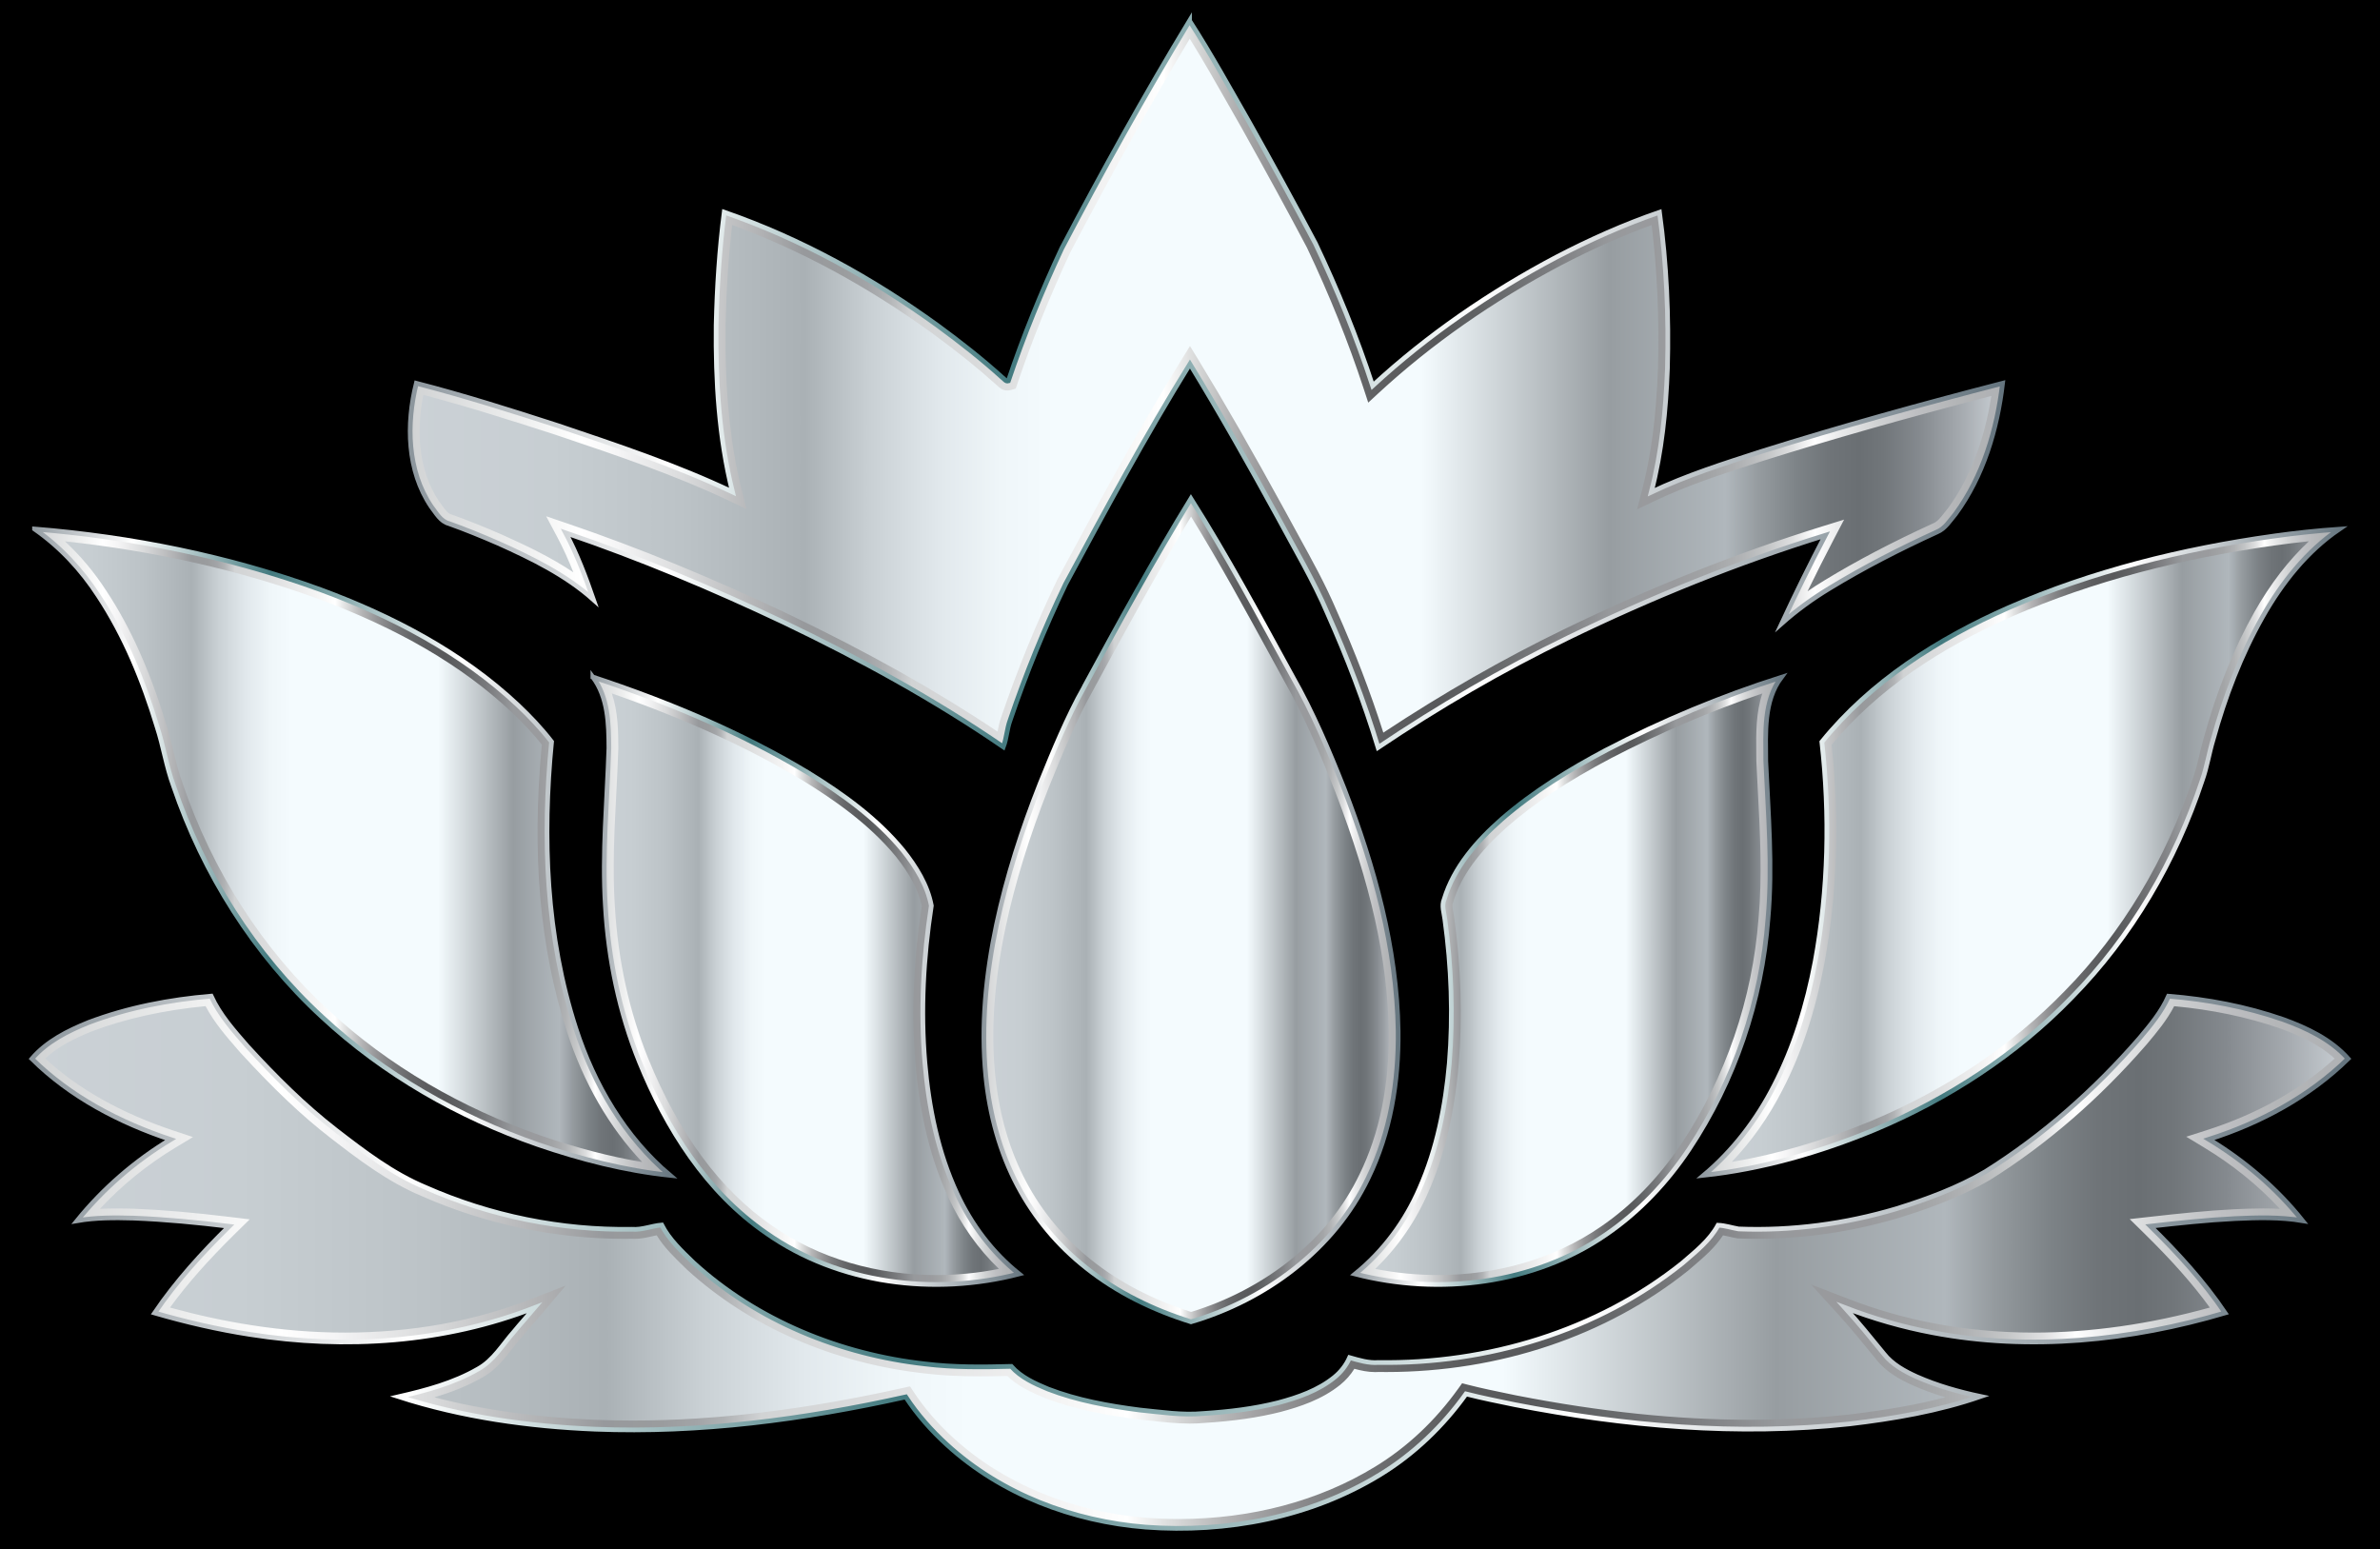
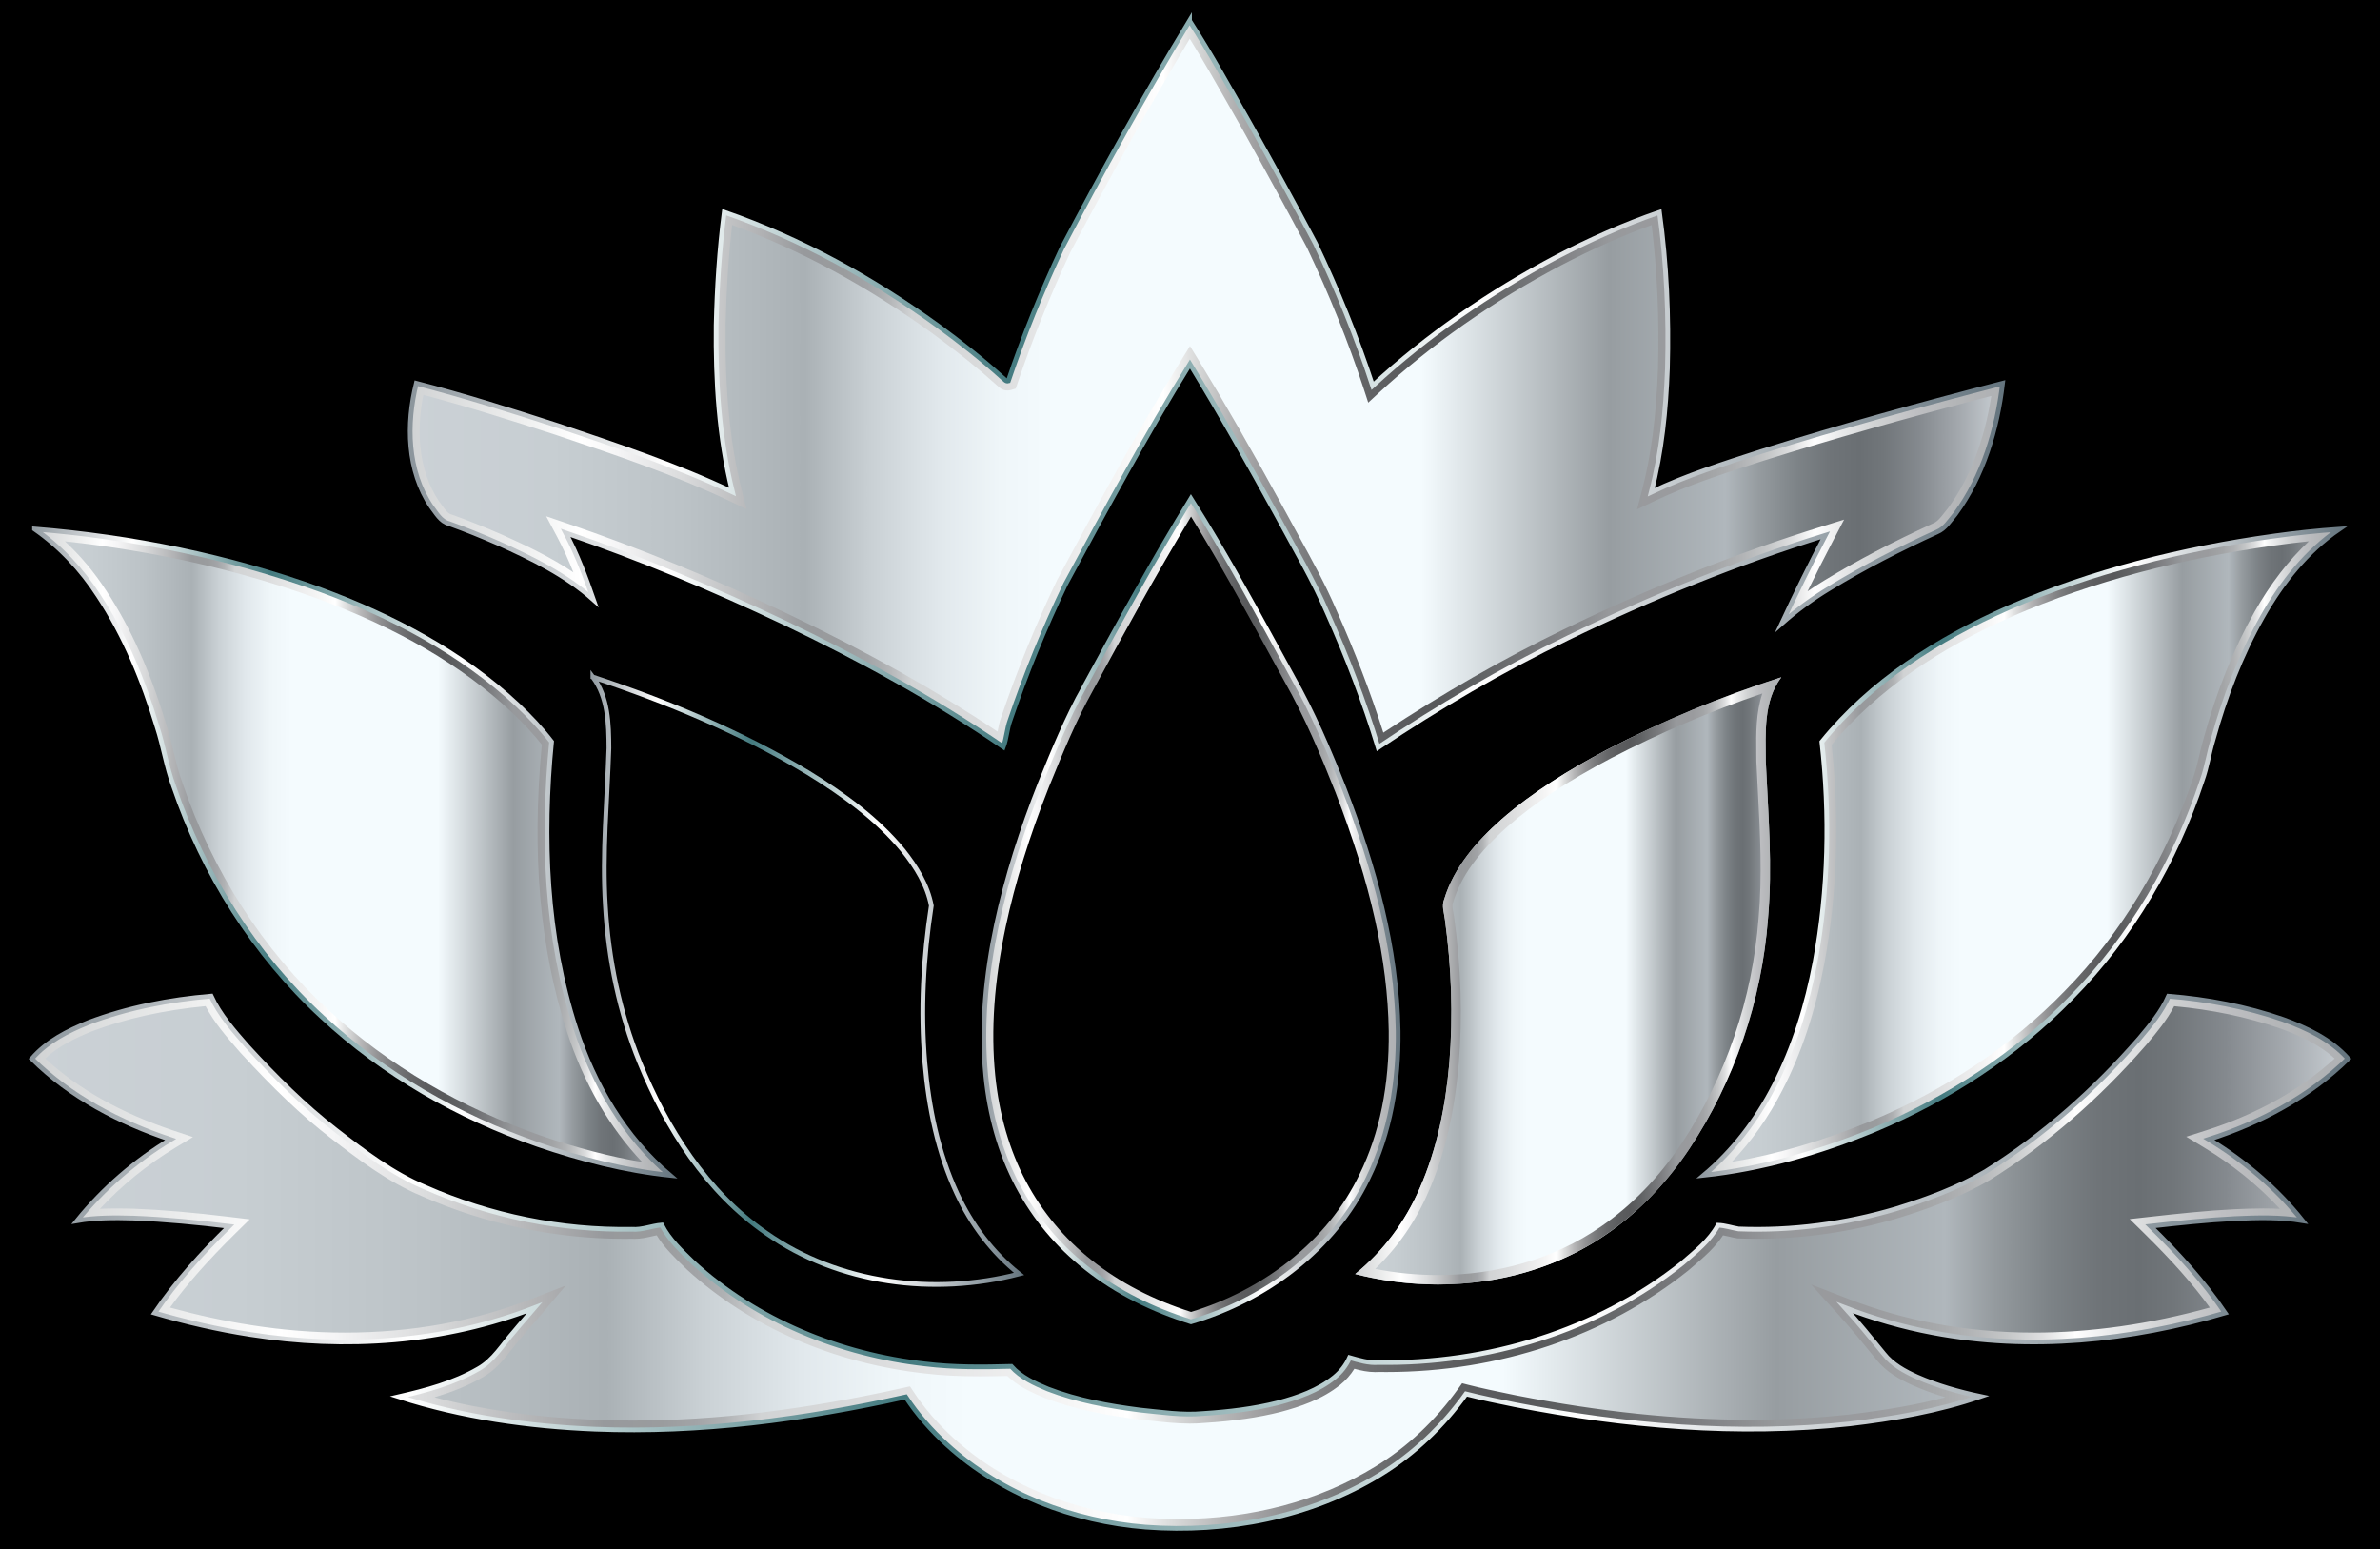
<svg xmlns="http://www.w3.org/2000/svg" enable-background="new 0 0 2526 1644.083" version="1.1" viewBox="0 0 2526 1644.1" xml:space="preserve">
  <rect width="2526" height="1644.1" />
  <linearGradient id="k" x1="435.38" x2="2125.5" y1="407.66" y2="407.66" gradientUnits="userSpaceOnUse">
    <stop stop-color="#CBD1D6" offset="0" />
    <stop stop-color="#C7CED2" offset=".089" />
    <stop stop-color="#BCC3C7" offset=".17" />
    <stop stop-color="#AAB1B5" offset=".247" />
    <stop stop-color="#AAB1B5" offset=".247" />
    <stop stop-color="#AAB1B5" offset=".248" />
    <stop stop-color="#CAD1D5" offset=".29" />
    <stop stop-color="#E1E8EC" offset=".332" />
    <stop stop-color="#EFF6F9" offset=".371" />
    <stop stop-color="#F4FBFE" offset=".405" />
    <stop stop-color="#F4FBFE" offset=".635" />
    <stop stop-color="#979DA1" offset=".753" />
    <stop stop-color="#B0B7BC" offset=".826" />
    <stop stop-color="#959B9F" offset=".847" />
    <stop stop-color="#7D8387" offset=".871" />
    <stop stop-color="#6F7478" offset=".892" />
    <stop stop-color="#6A6F73" offset=".91" />
    <stop stop-color="#71767A" offset=".925" />
    <stop stop-color="#84898E" offset=".947" />
    <stop stop-color="#A4A9AE" offset=".973" />
    <stop stop-color="#CBD1D6" offset="1" />
  </linearGradient>
  <path d="m1262.5 22.042c22.85 35.42 43.159 72.42 64.109 108.98 23.583 42.198 46.868 84.555 69.466 127.28 23.331 49.043 43.869 99.46 60.766 151.09 58.43-53.897 124.6-99.277 194.82-136.39 35.375-18.431 71.894-34.733 109.63-47.738 7.51 54.859 9.959 110.45 8.425 165.79-1.626 44.12-5.976 88.424-17.149 131.26 37.435-17.836 77.136-30.314 116.52-43.067 84.715-26.605 170.37-50.256 256.34-72.488-5.793 49.089-20.515 98.498-50.028 138.75-5.862 6.892-10.83 15.455-19.576 19.05-39.106 17.905-77.48 37.48-114.2 59.896-17.882 10.807-34.802 23.125-50.44 36.954 14.63-31.436 29.971-62.552 46.044-93.278-93.645 29.032-184.77 65.917-272.92 108.73-69.924 33.886-137.22 73.084-201.69 116.4-14.745-48.448-32.902-95.842-53.531-142.07-15.134-35.489-34.939-68.665-53.096-102.64-29.948-54.676-60.56-109.03-93.072-162.22-47.074 76.06-89.592 154.85-131.97 233.58-22.53 46.96-42.174 95.293-58.934 144.61-3.366 9.113-3.617 19.05-7.121 28.162-73.725-50.554-152.4-93.598-232.97-132.16-75.419-35.717-152.53-68.092-231.55-95.018 12.043 22.599 21.087 46.708 29.49 70.886-29.49-26.284-65.345-43.777-101.09-59.827-17.218-7.51-34.596-14.608-52.271-20.904-8.998-2.381-13.509-11.242-18.82-18.019-25.69-38.053-26.628-87.623-15.821-130.9 50.577 13.028 100.4 28.826 150.08 44.899 62.643 21.11 125.61 42.06 185.46 70.428-14.379-57.766-17.974-117.59-17.332-176.92 0.916-40.091 3.434-80.205 8.563-119.97 81.281 28.162 157.36 70.199 226.94 120.57 23.583 17.31 46.685 35.374 68.39 55.042 1.901 1.168 3.434 4.327 6.228 3.48 16.165-47.944 35.283-94.881 56.69-140.72 42.953-81.739 87.783-162.54 135.61-241.53z" fill="url(#k)" />
  <linearGradient id="h" x1="435.38" x2="2125.5" y1="407.66" y2="407.66" gradientUnits="userSpaceOnUse">
    <stop stop-color="#E5E2DF" offset="0" />
    <stop stop-color="#D6D7D7" offset="0" />
    <stop stop-color="#D1D3D4" offset="0" />
    <stop stop-color="#EDEEEE" offset=".068" />
    <stop stop-color="#fff" offset=".107" />
    <stop stop-color="#F5F5F6" offset=".13" />
    <stop stop-color="#DBDCDD" offset=".17" />
    <stop stop-color="#B1B2B4" offset=".22" />
    <stop stop-color="#97999C" offset=".247" />
    <stop stop-color="#9A9C9E" offset=".272" />
    <stop stop-color="#A2A4A7" offset=".287" />
    <stop stop-color="#B0B2B4" offset=".299" />
    <stop stop-color="#C4C6C8" offset=".309" />
    <stop stop-color="#D1D3D4" offset=".315" />
    <stop stop-color="#DBDCDD" offset=".364" />
    <stop stop-color="#F5F5F5" offset=".446" />
    <stop stop-color="#fff" offset=".473" />
    <stop stop-color="#DEDFDF" offset=".49" />
    <stop stop-color="#B6B6B7" offset=".514" />
    <stop stop-color="#949496" offset=".539" />
    <stop stop-color="#797A7C" offset=".564" />
    <stop stop-color="#67686A" offset=".59" />
    <stop stop-color="#5C5D5F" offset=".617" />
    <stop stop-color="#58595B" offset=".646" />
    <stop stop-color="#616365" offset=".672" />
    <stop stop-color="#7B7C7F" offset=".715" />
    <stop stop-color="#97999C" offset=".754" />
    <stop stop-color="#9A9B9E" offset=".793" />
    <stop stop-color="#A2A4A6" offset=".816" />
    <stop stop-color="#B0B2B4" offset=".835" />
    <stop stop-color="#C4C6C7" offset=".852" />
    <stop stop-color="#DEDFE0" offset=".868" />
    <stop stop-color="#FEFEFE" offset=".882" />
    <stop stop-color="#fff" offset=".882" />
    <stop stop-color="#EAEBEC" offset=".897" />
    <stop stop-color="#D0D2D3" offset=".921" />
    <stop stop-color="#BEBFC2" offset=".946" />
    <stop stop-color="#B3B5B7" offset=".972" />
    <stop stop-color="#AFB1B4" offset="1" />
  </linearGradient>
  <path d="m1262.7 41.072c14.783 23.79 28.764 48.407 42.359 72.342 4.196 7.388 8.535 15.027 12.834 22.532 27.218 48.703 49.222 89.018 69.233 126.85 23.845 50.144 44.1 100.52 60.201 149.71l4.842 14.794 11.442-10.554c55.669-51.35 120.51-96.737 192.71-134.9 33.413-17.407 65.149-31.539 96.63-43.018 5.936 48.346 8.207 99.378 6.754 151.9-1.891 51.284-7.239 92.298-16.831 129.07l-5.424 20.796 19.402-9.244c34.647-16.508 72.128-28.624 108.37-40.342l6.893-2.23c72.338-22.717 149.37-44.61 241.37-68.584-7.401 47.459-22.832 87.476-45.963 119.13-1.354 1.607-2.629 3.243-3.865 4.829-3.759 4.822-7.309 9.377-11.65 11.161l-0.182 0.075-0.179 0.082c-43.647 19.984-81.346 39.758-115.21 60.43-6.147 3.715-12.163 7.594-18.034 11.627 9.043-18.522 18.298-36.837 27.672-54.757l11.146-21.307-22.968 7.121c-90.478 28.05-182.78 64.82-274.32 109.28-64.323 31.172-128.77 68.032-191.75 109.67-13.519-42.517-30.292-86.296-49.94-130.33-11.388-26.692-25.482-52.299-39.112-77.064-4.739-8.61-9.638-17.513-14.332-26.296l-0.024-0.045-0.025-0.045c-36.375-66.41-65.153-116.57-93.31-162.63l-8.479-13.872-8.556 13.824c-48.098 77.716-92.819 160.8-132.27 234.11l-0.11 0.204-0.1 0.209c-22.426 46.743-42.393 95.73-59.344 145.59-1.901 5.186-2.889 10.291-3.844 15.23-0.001 7e-3 -0.003 0.014-4e-3 0.021-64.666-43.352-137.61-84.302-222.53-124.94-81.987-38.828-158.07-70.049-232.6-95.446l-23.951-8.162 11.9 22.33c6.41 12.028 11.969 24.576 16.971 37.154-24.245-16.249-50.397-28.582-75.645-39.92l-0.049-0.022-0.05-0.021c-19.438-8.479-36.747-15.4-52.914-21.159l-0.394-0.14-0.404-0.107c-3.713-0.982-6.673-5.118-10.101-9.907-1.015-1.417-2.062-2.88-3.176-4.317-11.017-16.43-17.659-36.124-19.741-58.542-1.579-17.004-0.437-35.557 3.299-54.189 47.509 12.601 94.85 27.67 139.46 42.102l5.707 1.923c59.547 20.059 121.12 40.801 178.61 68.047l19.09 9.048-5.103-20.5c-12.369-49.693-17.783-105.09-17.037-174.34 0.883-38.58 3.172-73.571 6.976-106.53 71.975 26.296 143.45 64.959 212.63 115.03 27.168 19.941 48.643 37.222 67.579 54.38l0.689 0.624 0.376 0.231c0.093 0.091 0.202 0.2 0.292 0.29 1.648 1.645 5.076 5.067 10.664 5.067 1.284 0 2.571-0.193 3.825-0.573l4.928-1.495 1.645-4.879c15.413-45.714 34.314-92.64 56.176-139.47 43.904-83.541 85.5-157.96 126.86-226.94m-0.209-19.03c-47.83 78.991-92.66 159.79-135.61 241.53-21.408 45.838-40.526 92.774-56.69 140.72-0.323 0.098-0.629 0.142-0.922 0.142-2.231 0-3.626-2.59-5.306-3.622-21.706-19.668-44.808-37.733-68.391-55.042-69.581-50.371-145.66-92.408-226.94-120.57-5.129 39.77-7.647 79.884-8.563 119.97-0.641 59.323 2.954 119.15 17.332 176.92-59.85-28.368-122.81-49.318-185.46-70.428-49.685-16.073-99.506-31.871-150.08-44.899-10.807 43.273-9.868 92.843 15.821 130.9 5.312 6.777 9.822 15.638 18.82 18.019 17.676 6.296 35.054 13.394 52.271 20.904 35.74 16.05 71.596 33.542 101.09 59.827-8.403-24.178-17.447-48.287-29.49-70.886 79.014 26.926 156.13 59.301 231.55 95.018 80.571 38.557 159.24 81.601 232.97 132.16 3.503-9.113 3.755-19.049 7.121-28.162 16.76-49.318 36.404-97.651 58.934-144.61 42.38-78.739 84.899-157.52 131.97-233.58 32.512 53.187 63.124 107.54 93.072 162.22 18.156 33.977 37.961 67.153 53.096 102.64 20.629 46.227 38.786 93.622 53.531 142.07 64.475-43.319 131.77-82.517 201.69-116.4 88.149-42.816 179.28-79.701 272.92-108.73-16.073 30.726-31.414 61.842-46.044 93.278 15.638-13.829 32.558-26.148 50.44-36.954 36.725-22.415 75.099-41.991 114.2-59.896 8.747-3.595 13.715-12.158 19.576-19.05 29.513-40.251 44.235-89.66 50.028-138.75-85.974 22.232-171.63 45.883-256.34 72.488-39.381 12.753-79.083 25.231-116.52 43.067 11.174-42.839 15.524-87.142 17.149-131.26 1.534-55.339-0.916-110.93-8.425-165.79-37.732 13.005-74.252 29.306-109.63 47.738-70.222 37.114-136.39 82.494-194.82 136.39-16.897-51.63-37.435-102.05-60.766-151.09-22.598-42.724-45.884-85.081-69.466-127.28-20.95-36.565-41.259-73.564-64.109-108.98z" fill="url(#h)" />
  <linearGradient id="g" x1="432.88" x2="2128.4" y1="407.28" y2="407.28" gradientUnits="userSpaceOnUse">
    <stop stop-color="#8A949B" offset="0" />
    <stop stop-color="#fff" offset=".163" />
    <stop stop-color="#437A7F" offset=".376" />
    <stop stop-color="#fff" offset=".668" />
    <stop stop-color="#64747E" offset="1" />
  </linearGradient>
  <path d="m1262.5 22.042c22.85 35.42 43.159 72.42 64.109 108.98 23.583 42.198 46.868 84.555 69.466 127.28 23.331 49.043 43.869 99.46 60.766 151.09 58.43-53.897 124.6-99.277 194.82-136.39 35.375-18.431 71.894-34.733 109.63-47.738 7.51 54.859 9.959 110.45 8.425 165.79-1.626 44.12-5.976 88.424-17.149 131.26 37.435-17.836 77.136-30.314 116.52-43.067 84.715-26.605 170.37-50.256 256.34-72.488-5.793 49.089-20.515 98.498-50.028 138.75-5.862 6.892-10.83 15.455-19.576 19.05-39.106 17.905-77.48 37.48-114.2 59.896-17.882 10.807-34.802 23.125-50.44 36.954 14.63-31.436 29.971-62.552 46.044-93.278-93.645 29.032-184.77 65.917-272.92 108.73-69.924 33.886-137.22 73.084-201.69 116.4-14.745-48.448-32.902-95.842-53.531-142.07-15.134-35.489-34.939-68.665-53.096-102.64-29.948-54.676-60.56-109.03-93.072-162.22-47.074 76.06-89.592 154.85-131.97 233.58-22.53 46.96-42.174 95.293-58.934 144.61-3.366 9.113-3.617 19.05-7.121 28.162-73.725-50.554-152.4-93.598-232.97-132.16-75.419-35.717-152.53-68.092-231.55-95.018 12.043 22.599 21.087 46.708 29.49 70.886-29.49-26.284-65.345-43.777-101.09-59.827-17.218-7.51-34.596-14.608-52.271-20.904-8.998-2.381-13.509-11.242-18.82-18.019-25.69-38.053-26.628-87.623-15.821-130.9 50.577 13.028 100.4 28.826 150.08 44.899 62.643 21.11 125.61 42.06 185.46 70.428-14.379-57.766-17.974-117.59-17.332-176.92 0.916-40.091 3.434-80.205 8.563-119.97 81.281 28.162 157.36 70.199 226.94 120.57 23.583 17.31 46.685 35.374 68.39 55.042 1.901 1.168 3.434 4.327 6.228 3.48 16.165-47.944 35.283-94.881 56.69-140.72 42.953-81.739 87.783-162.54 135.61-241.53z" fill="none" stroke="url(#g)" stroke-miterlimit="10" stroke-width="5" />
  <linearGradient id="f" x1="1044.3" x2="1484" y1="965.98" y2="965.98" gradientUnits="userSpaceOnUse">
    <stop stop-color="#CBD1D6" offset="0" />
    <stop stop-color="#C7CED2" offset=".089" />
    <stop stop-color="#BCC3C7" offset=".17" />
    <stop stop-color="#AAB1B5" offset=".247" />
    <stop stop-color="#AAB1B5" offset=".247" />
    <stop stop-color="#AAB1B5" offset=".248" />
    <stop stop-color="#CAD1D5" offset=".29" />
    <stop stop-color="#E1E8EC" offset=".332" />
    <stop stop-color="#EFF6F9" offset=".371" />
    <stop stop-color="#F4FBFE" offset=".405" />
    <stop stop-color="#F4FBFE" offset=".635" />
    <stop stop-color="#979DA1" offset=".753" />
    <stop stop-color="#B0B7BC" offset=".826" />
    <stop stop-color="#959B9F" offset=".847" />
    <stop stop-color="#7D8387" offset=".871" />
    <stop stop-color="#6F7478" offset=".892" />
    <stop stop-color="#6A6F73" offset=".91" />
    <stop stop-color="#71767A" offset=".925" />
    <stop stop-color="#84898E" offset=".947" />
    <stop stop-color="#A4A9AE" offset=".973" />
    <stop stop-color="#CBD1D6" offset="1" />
  </linearGradient>
-   <path d="m1150.7 728.93c36.428-67.337 73.267-134.49 113.27-199.77 38.717 61.224 72.924 125.22 107.77 188.73 21.705 38.167 38.831 78.693 54.973 119.47 31.619 82.014 55.843 168.38 57.194 256.82 0.641 53.462-8.242 107.84-31.871 156.17-36.13 75.602-108.64 129.13-188 152.44-40.182-12.501-78.716-31.23-111.66-57.583-29.627-23.445-54.401-52.981-72.076-86.363-19.21-36.084-29.948-76.267-34-116.82-5.335-53.714 0.183-107.95 11.31-160.59 10.922-51.287 27.155-101.34 46.433-150.06 14.104-34.779 28.414-69.627 46.662-102.46z" fill="url(#f)" />
  <linearGradient id="e" x1="1044.3" x2="1484" y1="965.98" y2="965.98" gradientUnits="userSpaceOnUse">
    <stop stop-color="#E5E2DF" offset="0" />
    <stop stop-color="#D6D7D7" offset="0" />
    <stop stop-color="#D1D3D4" offset="0" />
    <stop stop-color="#EDEEEE" offset=".068" />
    <stop stop-color="#fff" offset=".107" />
    <stop stop-color="#F5F5F6" offset=".13" />
    <stop stop-color="#DBDCDD" offset=".17" />
    <stop stop-color="#B1B2B4" offset=".22" />
    <stop stop-color="#97999C" offset=".247" />
    <stop stop-color="#9A9C9E" offset=".272" />
    <stop stop-color="#A2A4A7" offset=".287" />
    <stop stop-color="#B0B2B4" offset=".299" />
    <stop stop-color="#C4C6C8" offset=".309" />
    <stop stop-color="#D1D3D4" offset=".315" />
    <stop stop-color="#DBDCDD" offset=".364" />
    <stop stop-color="#F5F5F5" offset=".446" />
    <stop stop-color="#fff" offset=".473" />
    <stop stop-color="#DEDFDF" offset=".49" />
    <stop stop-color="#B6B6B7" offset=".514" />
    <stop stop-color="#949496" offset=".539" />
    <stop stop-color="#797A7C" offset=".564" />
    <stop stop-color="#67686A" offset=".59" />
    <stop stop-color="#5C5D5F" offset=".617" />
    <stop stop-color="#58595B" offset=".646" />
    <stop stop-color="#616365" offset=".672" />
    <stop stop-color="#7B7C7F" offset=".715" />
    <stop stop-color="#97999C" offset=".754" />
    <stop stop-color="#9A9B9E" offset=".793" />
    <stop stop-color="#A2A4A6" offset=".816" />
    <stop stop-color="#B0B2B4" offset=".835" />
    <stop stop-color="#C4C6C7" offset=".852" />
    <stop stop-color="#DEDFE0" offset=".868" />
    <stop stop-color="#FEFEFE" offset=".882" />
    <stop stop-color="#fff" offset=".882" />
    <stop stop-color="#EAEBEC" offset=".897" />
    <stop stop-color="#D0D2D3" offset=".921" />
    <stop stop-color="#BEBFC2" offset=".946" />
    <stop stop-color="#B3B5B7" offset=".972" />
    <stop stop-color="#AFB1B4" offset="1" />
  </linearGradient>
  <path d="m1264.1 548.22c30.19 48.879 58.153 100.02 85.27 149.61 4.537 8.296 9.073 16.592 13.62 24.879l0.037 0.067 0.038 0.066c21.898 38.505 39.064 79.55 54.352 118.17 37.397 97.007 55.351 177.5 56.508 253.3 0.688 57.347-9.694 108.37-30.856 151.66l-0.019 0.04-0.019 0.04c-16.832 35.222-42.055 66.276-74.968 92.298-30.15 23.838-66.026 42.469-103.93 53.994-40.674-12.99-76.153-31.462-105.5-54.932l-0.02-0.016-0.02-0.016c-28.59-22.624-52.603-51.395-69.455-83.221-17.623-33.103-28.684-71.159-32.876-113.1-4.766-47.989-1.121-99.519 11.14-157.52 10.029-47.094 25.053-95.64 45.932-148.41 15.591-38.445 28.888-70.318 46.124-101.33l0.028-0.05 0.027-0.05c32.394-59.882 67.033-123.27 104.59-185.47m-0.115-19.055c-39.999 65.276-76.839 132.43-113.27 199.77-18.248 32.832-32.558 67.68-46.662 102.46-19.278 48.723-35.512 98.773-46.433 150.06-11.127 52.638-16.645 106.88-11.31 160.59 4.053 40.549 14.791 80.731 34 116.82 17.675 33.382 42.449 62.918 72.076 86.363 32.947 26.353 71.481 45.082 111.66 57.583 79.358-23.308 151.87-76.838 188-152.44 23.629-48.334 32.512-102.71 31.871-156.17-1.351-88.447-25.575-174.81-57.194-256.82-16.142-40.778-33.268-81.304-54.973-119.47-34.848-63.514-69.054-127.51-107.77-188.73z" fill="url(#e)" />
  <linearGradient id="d" x1="1041.8" x2="1486.5" y1="964.93" y2="964.93" gradientUnits="userSpaceOnUse">
    <stop stop-color="#8A949B" offset="0" />
    <stop stop-color="#fff" offset=".163" />
    <stop stop-color="#437A7F" offset=".376" />
    <stop stop-color="#fff" offset=".668" />
    <stop stop-color="#64747E" offset="1" />
  </linearGradient>
  <path d="m1150.7 728.93c36.428-67.337 73.267-134.49 113.27-199.77 38.717 61.224 72.924 125.22 107.77 188.73 21.705 38.167 38.831 78.693 54.973 119.47 31.619 82.014 55.843 168.38 57.194 256.82 0.641 53.462-8.242 107.84-31.871 156.17-36.13 75.602-108.64 129.13-188 152.44-40.182-12.501-78.716-31.23-111.66-57.583-29.627-23.445-54.401-52.981-72.076-86.363-19.21-36.084-29.948-76.267-34-116.82-5.335-53.714 0.183-107.95 11.31-160.59 10.922-51.287 27.155-101.34 46.433-150.06 14.104-34.779 28.414-69.627 46.662-102.46z" fill="none" stroke="url(#d)" stroke-miterlimit="10" stroke-width="5" />
  <linearGradient id="c" x1="36.659" x2="711.15" y1="904.39" y2="904.39" gradientUnits="userSpaceOnUse">
    <stop stop-color="#CBD1D6" offset="0" />
    <stop stop-color="#C7CED2" offset=".089" />
    <stop stop-color="#BCC3C7" offset=".17" />
    <stop stop-color="#AAB1B5" offset=".247" />
    <stop stop-color="#AAB1B5" offset=".247" />
    <stop stop-color="#AAB1B5" offset=".248" />
    <stop stop-color="#CAD1D5" offset=".29" />
    <stop stop-color="#E1E8EC" offset=".332" />
    <stop stop-color="#EFF6F9" offset=".371" />
    <stop stop-color="#F4FBFE" offset=".405" />
    <stop stop-color="#F4FBFE" offset=".635" />
    <stop stop-color="#979DA1" offset=".753" />
    <stop stop-color="#B0B7BC" offset=".826" />
    <stop stop-color="#959B9F" offset=".847" />
    <stop stop-color="#7D8387" offset=".871" />
    <stop stop-color="#6F7478" offset=".892" />
    <stop stop-color="#6A6F73" offset=".91" />
    <stop stop-color="#71767A" offset=".925" />
    <stop stop-color="#84898E" offset=".947" />
    <stop stop-color="#A4A9AE" offset=".973" />
    <stop stop-color="#CBD1D6" offset="1" />
  </linearGradient>
  <path d="m36.659 561.4c103.33 8.472 206.04 28.918 303.58 64.43 76.06 28.093 149.69 66.49 209.22 122.29 12.845 12.158 25.117 25.048 35.946 39.061-9.96 101.75-6.021 206.68 25.804 304.56 19.256 59.231 51.928 115.17 99.941 155.65-47.898-5.106-94.858-17.149-140.35-32.741-84.188-29.33-163.39-74.435-228.85-135.22-72.328-66.512-126.13-152.19-157.68-245.08-7.601-20.446-10.715-42.175-17.493-62.873-14.722-48.723-34.184-96.506-62.346-139.09-17.927-27.612-40.709-52.157-67.772-70.978z" fill="url(#c)" />
  <linearGradient id="b" x1="36.659" x2="711.15" y1="904.39" y2="904.39" gradientUnits="userSpaceOnUse">
    <stop stop-color="#E5E2DF" offset="0" />
    <stop stop-color="#D6D7D7" offset="0" />
    <stop stop-color="#D1D3D4" offset="0" />
    <stop stop-color="#EDEEEE" offset=".068" />
    <stop stop-color="#fff" offset=".107" />
    <stop stop-color="#F5F5F6" offset=".13" />
    <stop stop-color="#DBDCDD" offset=".17" />
    <stop stop-color="#B1B2B4" offset=".22" />
    <stop stop-color="#97999C" offset=".247" />
    <stop stop-color="#9A9C9E" offset=".272" />
    <stop stop-color="#A2A4A7" offset=".287" />
    <stop stop-color="#B0B2B4" offset=".299" />
    <stop stop-color="#C4C6C8" offset=".309" />
    <stop stop-color="#D1D3D4" offset=".315" />
    <stop stop-color="#DBDCDD" offset=".364" />
    <stop stop-color="#F5F5F5" offset=".446" />
    <stop stop-color="#fff" offset=".473" />
    <stop stop-color="#DEDFDF" offset=".49" />
    <stop stop-color="#B6B6B7" offset=".514" />
    <stop stop-color="#949496" offset=".539" />
    <stop stop-color="#797A7C" offset=".564" />
    <stop stop-color="#67686A" offset=".59" />
    <stop stop-color="#5C5D5F" offset=".617" />
    <stop stop-color="#58595B" offset=".646" />
    <stop stop-color="#616365" offset=".672" />
    <stop stop-color="#7B7C7F" offset=".715" />
    <stop stop-color="#97999C" offset=".754" />
    <stop stop-color="#9A9B9E" offset=".793" />
    <stop stop-color="#A2A4A6" offset=".816" />
    <stop stop-color="#B0B2B4" offset=".835" />
    <stop stop-color="#C4C6C7" offset=".852" />
    <stop stop-color="#DEDFE0" offset=".868" />
    <stop stop-color="#FEFEFE" offset=".882" />
    <stop stop-color="#fff" offset=".882" />
    <stop stop-color="#EAEBEC" offset=".897" />
    <stop stop-color="#D0D2D3" offset=".921" />
    <stop stop-color="#BEBFC2" offset=".946" />
    <stop stop-color="#B3B5B7" offset=".972" />
    <stop stop-color="#AFB1B4" offset="1" />
  </linearGradient>
  <path d="m68.884 574.5c95.276 10.245 185.25 30.63 267.89 60.715 86.182 31.832 153.52 71.151 205.81 120.17 12.871 12.183 23.532 23.61 32.484 34.826-10.955 116.16-2.236 215.84 26.631 304.63 17.734 54.549 45.084 101.8 79.89 138.4-33.827-5.676-69.278-14.93-107.52-28.036-42.161-14.689-82.42-33.191-119.66-54.995-38.667-22.636-74.211-48.914-105.68-78.14-69.591-63.995-123.18-147.31-154.98-240.93l-0.046-0.135-0.05-0.134c-3.981-10.708-6.658-21.748-9.493-33.437-2.303-9.497-4.684-19.315-7.833-28.951-17.05-56.402-37.828-102.71-63.518-141.57-12.842-19.774-27.542-37.308-43.914-52.407m-32.226-13.095c27.063 18.82 49.844 43.365 67.772 70.978 28.162 42.587 47.624 90.37 62.346 139.09 6.777 20.698 9.891 42.426 17.493 62.873 31.551 92.888 85.356 178.57 157.68 245.08 65.459 60.789 144.66 105.89 228.85 135.22 45.494 15.592 92.454 27.636 140.35 32.741-48.013-40.48-80.685-96.415-99.941-155.65-31.825-97.88-35.763-202.81-25.804-304.56-10.83-14.013-23.102-26.903-35.946-39.061-59.529-55.797-133.16-94.194-209.22-122.29-97.537-35.512-200.25-55.958-303.58-64.43z" fill="url(#b)" />
  <linearGradient id="a" x1="27.606" x2="719" y1="904.44" y2="904.44" gradientUnits="userSpaceOnUse">
    <stop stop-color="#8A949B" offset="0" />
    <stop stop-color="#fff" offset=".163" />
    <stop stop-color="#437A7F" offset=".376" />
    <stop stop-color="#fff" offset=".668" />
    <stop stop-color="#64747E" offset="1" />
  </linearGradient>
  <path d="m36.659 561.4c103.33 8.472 206.04 28.918 303.58 64.43 76.06 28.093 149.69 66.49 209.22 122.29 12.845 12.158 25.117 25.048 35.946 39.061-9.96 101.75-6.021 206.68 25.804 304.56 19.256 59.231 51.928 115.17 99.941 155.65-47.898-5.106-94.858-17.149-140.35-32.741-84.188-29.33-163.39-74.435-228.85-135.22-72.328-66.512-126.13-152.19-157.68-245.08-7.601-20.446-10.715-42.175-17.493-62.873-14.722-48.723-34.184-96.506-62.346-139.09-17.927-27.612-40.709-52.157-67.772-70.978z" fill="none" stroke="url(#a)" stroke-miterlimit="10" stroke-width="5" />
  <linearGradient id="u" x1="1808.2" x2="2482.7" y1="904.45" y2="904.45" gradientUnits="userSpaceOnUse">
    <stop stop-color="#CBD1D6" offset="0" />
    <stop stop-color="#C7CED2" offset=".089" />
    <stop stop-color="#BCC3C7" offset=".17" />
    <stop stop-color="#AAB1B5" offset=".247" />
    <stop stop-color="#AAB1B5" offset=".247" />
    <stop stop-color="#AAB1B5" offset=".248" />
    <stop stop-color="#CAD1D5" offset=".29" />
    <stop stop-color="#E1E8EC" offset=".332" />
    <stop stop-color="#EFF6F9" offset=".371" />
    <stop stop-color="#F4FBFE" offset=".405" />
    <stop stop-color="#F4FBFE" offset=".635" />
    <stop stop-color="#979DA1" offset=".753" />
    <stop stop-color="#B0B7BC" offset=".826" />
    <stop stop-color="#959B9F" offset=".847" />
    <stop stop-color="#7D8387" offset=".871" />
    <stop stop-color="#6F7478" offset=".892" />
    <stop stop-color="#6A6F73" offset=".91" />
    <stop stop-color="#71767A" offset=".925" />
    <stop stop-color="#84898E" offset=".947" />
    <stop stop-color="#A4A9AE" offset=".973" />
    <stop stop-color="#CBD1D6" offset="1" />
  </linearGradient>
  <path d="m2412.2 569.07c23.4-3.297 46.891-5.816 70.474-7.487-34.436 23.422-60.743 56.782-81.144 92.706-23.216 41.006-40.159 85.356-52.684 130.71-4.35 14.31-6.502 29.215-11.585 43.342-28.368 85.585-74.916 165.58-138.29 229.99-58.911 60.972-131.45 108.05-209.5 140.7-57.904 23.904-118.85 41.534-181.24 48.288 31.139-26.124 56.278-58.98 74.732-95.11 21.362-41.236 34.939-86.157 43.548-131.67 14.15-76.747 15.776-155.69 7.121-233.17 51.882-64.109 123.23-109.42 198.03-142.37 89.157-38.9 184.43-62.369 280.54-75.923z" fill="url(#u)" />
  <linearGradient id="t" x1="1808.2" x2="2482.7" y1="904.45" y2="904.45" gradientUnits="userSpaceOnUse">
    <stop stop-color="#E5E2DF" offset="0" />
    <stop stop-color="#D6D7D7" offset="0" />
    <stop stop-color="#D1D3D4" offset="0" />
    <stop stop-color="#EDEEEE" offset=".068" />
    <stop stop-color="#fff" offset=".107" />
    <stop stop-color="#F5F5F6" offset=".13" />
    <stop stop-color="#DBDCDD" offset=".17" />
    <stop stop-color="#B1B2B4" offset=".22" />
    <stop stop-color="#97999C" offset=".247" />
    <stop stop-color="#9A9C9E" offset=".272" />
    <stop stop-color="#A2A4A7" offset=".287" />
    <stop stop-color="#B0B2B4" offset=".299" />
    <stop stop-color="#C4C6C8" offset=".309" />
    <stop stop-color="#D1D3D4" offset=".315" />
    <stop stop-color="#DBDCDD" offset=".364" />
    <stop stop-color="#F5F5F5" offset=".446" />
    <stop stop-color="#fff" offset=".473" />
    <stop stop-color="#DEDFDF" offset=".49" />
    <stop stop-color="#B6B6B7" offset=".514" />
    <stop stop-color="#949496" offset=".539" />
    <stop stop-color="#797A7C" offset=".564" />
    <stop stop-color="#67686A" offset=".59" />
    <stop stop-color="#5C5D5F" offset=".617" />
    <stop stop-color="#58595B" offset=".646" />
    <stop stop-color="#616365" offset=".672" />
    <stop stop-color="#7B7C7F" offset=".715" />
    <stop stop-color="#97999C" offset=".754" />
    <stop stop-color="#9A9B9E" offset=".793" />
    <stop stop-color="#A2A4A6" offset=".816" />
    <stop stop-color="#B0B2B4" offset=".835" />
    <stop stop-color="#C4C6C7" offset=".852" />
    <stop stop-color="#DEDFE0" offset=".868" />
    <stop stop-color="#FEFEFE" offset=".882" />
    <stop stop-color="#fff" offset=".882" />
    <stop stop-color="#EAEBEC" offset=".897" />
    <stop stop-color="#D0D2D3" offset=".921" />
    <stop stop-color="#BEBFC2" offset=".946" />
    <stop stop-color="#B3B5B7" offset=".972" />
    <stop stop-color="#AFB1B4" offset="1" />
  </linearGradient>
  <path d="m2450.6 574.43c-21.401 19.839-40.764 44.924-57.804 74.93-21.873 38.634-39.903 83.336-53.587 132.86-1.943 6.409-3.456 12.879-4.92 19.137-1.935 8.269-3.762 16.08-6.469 23.604l-0.043 0.119-0.04 0.12c-28.771 86.799-75.774 164.99-135.93 226.12l-0.032 0.033-0.032 0.033c-28.273 29.262-60.545 56.041-95.921 79.593-34.08 22.689-71.171 42.481-110.2 58.807-50.554 20.869-100.08 35.397-147.66 43.336 21.121-22.029 39.172-47.604 53.854-76.346 20.205-39.01 34.754-82.967 44.487-134.43 13.644-74.001 16.226-152 7.684-231.9 23.416-28.27 52.242-54.413 85.738-77.751 30.803-21.461 66.441-41.161 105.89-58.538 42.237-18.428 88.067-34.229 136.22-46.964 44.274-11.709 91.956-21.204 141.72-28.222 12.354-1.741 24.73-3.258 37.037-4.541m32.042-12.848c-23.583 1.671-47.074 4.19-70.474 7.487-96.117 13.554-191.39 37.022-280.54 75.923-74.801 32.947-146.15 78.259-198.03 142.37 8.655 77.48 7.029 156.42-7.121 233.17-8.609 45.518-22.186 90.439-43.548 131.67-18.454 36.13-43.593 68.986-74.732 95.11 62.392-6.754 123.34-24.384 181.24-48.288 78.052-32.65 150.59-79.723 209.5-140.7 63.376-64.406 109.92-144.41 138.29-229.99 5.083-14.127 7.235-29.032 11.585-43.342 12.525-45.357 29.467-89.707 52.684-130.71 20.401-35.924 46.708-69.283 81.144-92.706z" fill="url(#t)" />
  <linearGradient id="s" x1="1800.3" x2="2491.8" y1="904.56" y2="904.56" gradientUnits="userSpaceOnUse">
    <stop stop-color="#8A949B" offset="0" />
    <stop stop-color="#fff" offset=".163" />
    <stop stop-color="#437A7F" offset=".376" />
    <stop stop-color="#fff" offset=".668" />
    <stop stop-color="#64747E" offset="1" />
  </linearGradient>
  <path d="m2412.2 569.07c23.4-3.297 46.891-5.816 70.474-7.487-34.436 23.422-60.743 56.782-81.144 92.706-23.216 41.006-40.159 85.356-52.684 130.71-4.35 14.31-6.502 29.215-11.585 43.342-28.368 85.585-74.916 165.58-138.29 229.99-58.911 60.972-131.45 108.05-209.5 140.7-57.904 23.904-118.85 41.534-181.24 48.288 31.139-26.124 56.278-58.98 74.732-95.11 21.362-41.236 34.939-86.157 43.548-131.67 14.15-76.747 15.776-155.69 7.121-233.17 51.882-64.109 123.23-109.42 198.03-142.37 89.157-38.9 184.43-62.369 280.54-75.923z" fill="none" stroke="url(#s)" stroke-miterlimit="10" stroke-width="5" />
  <linearGradient id="r" x1="629.23" x2="1081.6" y1="1040.9" y2="1040.9" gradientUnits="userSpaceOnUse">
    <stop stop-color="#CBD1D6" offset="0" />
    <stop stop-color="#C7CED2" offset=".089" />
    <stop stop-color="#BCC3C7" offset=".17" />
    <stop stop-color="#AAB1B5" offset=".247" />
    <stop stop-color="#AAB1B5" offset=".247" />
    <stop stop-color="#AAB1B5" offset=".248" />
    <stop stop-color="#CAD1D5" offset=".29" />
    <stop stop-color="#E1E8EC" offset=".332" />
    <stop stop-color="#EFF6F9" offset=".371" />
    <stop stop-color="#F4FBFE" offset=".405" />
    <stop stop-color="#F4FBFE" offset=".635" />
    <stop stop-color="#979DA1" offset=".753" />
    <stop stop-color="#B0B7BC" offset=".826" />
    <stop stop-color="#959B9F" offset=".847" />
    <stop stop-color="#7D8387" offset=".871" />
    <stop stop-color="#6F7478" offset=".892" />
    <stop stop-color="#6A6F73" offset=".91" />
    <stop stop-color="#71767A" offset=".925" />
    <stop stop-color="#84898E" offset=".947" />
    <stop stop-color="#A4A9AE" offset=".973" />
    <stop stop-color="#CBD1D6" offset="1" />
  </linearGradient>
-   <path d="m629.23 718.51c79.174 26.216 156.81 58.454 228.41 101.54 37.023 22.828 73.038 48.7 100.86 82.517 13.692 17.195 25.872 36.725 29.971 58.591-8.448 55.065-11.562 111.14-6.823 166.71 4.053 47.578 13.738 95.224 33.955 138.73 15.226 32.97 37.549 62.712 65.986 85.425-90.05 23.285-191.36 10.761-268.3-43.319-63.376-43.663-105.89-111.11-134.47-181.34-21.385-52.775-33.084-109.26-36.313-166.04-3.549-55.775 1.923-111.53 3.732-167.28-0.115-25.804-0.778-54.012-17.012-75.534z" fill="url(#r)" />
  <linearGradient id="q" x1="629.23" x2="1081.6" y1="1040.9" y2="1040.9" gradientUnits="userSpaceOnUse">
    <stop stop-color="#E5E2DF" offset="0" />
    <stop stop-color="#D6D7D7" offset="0" />
    <stop stop-color="#D1D3D4" offset="0" />
    <stop stop-color="#EDEEEE" offset=".068" />
    <stop stop-color="#fff" offset=".107" />
    <stop stop-color="#F5F5F6" offset=".13" />
    <stop stop-color="#DBDCDD" offset=".17" />
    <stop stop-color="#B1B2B4" offset=".22" />
    <stop stop-color="#97999C" offset=".247" />
    <stop stop-color="#9A9C9E" offset=".272" />
    <stop stop-color="#A2A4A7" offset=".287" />
    <stop stop-color="#B0B2B4" offset=".299" />
    <stop stop-color="#C4C6C8" offset=".309" />
    <stop stop-color="#D1D3D4" offset=".315" />
    <stop stop-color="#DBDCDD" offset=".364" />
    <stop stop-color="#F5F5F5" offset=".446" />
    <stop stop-color="#fff" offset=".473" />
    <stop stop-color="#DEDFDF" offset=".49" />
    <stop stop-color="#B6B6B7" offset=".514" />
    <stop stop-color="#949496" offset=".539" />
    <stop stop-color="#797A7C" offset=".564" />
    <stop stop-color="#67686A" offset=".59" />
    <stop stop-color="#5C5D5F" offset=".617" />
    <stop stop-color="#58595B" offset=".646" />
    <stop stop-color="#616365" offset=".672" />
    <stop stop-color="#7B7C7F" offset=".715" />
    <stop stop-color="#97999C" offset=".754" />
    <stop stop-color="#9A9B9E" offset=".793" />
    <stop stop-color="#A2A4A6" offset=".816" />
    <stop stop-color="#B0B2B4" offset=".835" />
    <stop stop-color="#C4C6C7" offset=".852" />
    <stop stop-color="#DEDFE0" offset=".868" />
    <stop stop-color="#FEFEFE" offset=".882" />
    <stop stop-color="#fff" offset=".882" />
    <stop stop-color="#EAEBEC" offset=".897" />
    <stop stop-color="#D0D2D3" offset=".921" />
    <stop stop-color="#BEBFC2" offset=".946" />
    <stop stop-color="#B3B5B7" offset=".972" />
    <stop stop-color="#AFB1B4" offset="1" />
  </linearGradient>
-   <path d="m649.37 735.92c78.357 27.308 144.98 57.727 203.06 92.679 30.474 18.792 69.169 44.893 98.294 80.275 15.351 19.292 24.155 36.035 27.592 52.52-8.874 58.644-11.107 114.93-6.638 167.33 4.709 55.287 16.109 101.77 34.84 142.07 13.361 28.932 31.745 54.825 53.741 75.85-21.886 4.349-44.208 6.548-66.591 6.548-31.588 0-62.418-4.368-91.634-12.983-30.342-8.947-58.266-22.298-82.996-39.682l-0.039-0.027-0.039-0.027c-54.315-37.42-98.349-96.928-130.87-176.86-20.329-50.17-32.305-104.96-35.597-162.85l-0.002-0.034-0.002-0.034c-2.487-39.094-0.429-79.121 1.561-117.83 0.817-15.877 1.661-32.295 2.186-48.489l0.006-0.184-8e-4 -0.184c-0.075-16.908-0.171-38.24-6.873-58.088m-20.139-17.401c16.234 21.522 16.897 49.73 17.012 75.534-1.809 55.752-7.281 111.5-3.732 167.28 3.228 56.782 14.928 113.27 36.313 166.04 28.574 70.222 71.092 137.67 134.47 181.34 52.542 36.936 116.45 54.485 180.38 54.485 29.676 0 59.368-3.784 87.915-11.166-28.437-22.713-50.76-52.454-65.986-85.425-20.217-43.502-29.902-91.148-33.955-138.73-4.739-55.569-1.626-111.64 6.823-166.71-4.098-21.866-16.279-41.396-29.971-58.591-27.819-33.817-63.834-59.689-100.86-82.517-71.596-43.09-149.24-75.327-228.41-101.54z" fill="url(#q)" />
  <linearGradient id="p" x1="622.41" x2="1087.1" y1="1039.7" y2="1039.7" gradientUnits="userSpaceOnUse">
    <stop stop-color="#8A949B" offset="0" />
    <stop stop-color="#fff" offset=".163" />
    <stop stop-color="#437A7F" offset=".376" />
    <stop stop-color="#fff" offset=".668" />
    <stop stop-color="#64747E" offset="1" />
  </linearGradient>
  <path d="m629.23 718.51c79.174 26.216 156.81 58.454 228.41 101.54 37.023 22.828 73.038 48.7 100.86 82.517 13.692 17.195 25.872 36.725 29.971 58.591-8.448 55.065-11.562 111.14-6.823 166.71 4.053 47.578 13.738 95.224 33.955 138.73 15.226 32.97 37.549 62.712 65.986 85.425-90.05 23.285-191.36 10.761-268.3-43.319-63.376-43.663-105.89-111.11-134.47-181.34-21.385-52.775-33.084-109.26-36.313-166.04-3.549-55.775 1.923-111.53 3.732-167.28-0.115-25.804-0.778-54.012-17.012-75.534z" fill="none" stroke="url(#p)" stroke-miterlimit="10" stroke-width="5" />
  <linearGradient id="o" x1="1438.3" x2="1890.5" y1="1041" y2="1041" gradientUnits="userSpaceOnUse">
    <stop stop-color="#CBD1D6" offset="0" />
    <stop stop-color="#C7CED2" offset=".089" />
    <stop stop-color="#BCC3C7" offset=".17" />
    <stop stop-color="#AAB1B5" offset=".247" />
    <stop stop-color="#AAB1B5" offset=".247" />
    <stop stop-color="#AAB1B5" offset=".248" />
    <stop stop-color="#CAD1D5" offset=".29" />
    <stop stop-color="#E1E8EC" offset=".332" />
    <stop stop-color="#EFF6F9" offset=".371" />
    <stop stop-color="#F4FBFE" offset=".405" />
    <stop stop-color="#F4FBFE" offset=".635" />
    <stop stop-color="#979DA1" offset=".753" />
    <stop stop-color="#B0B7BC" offset=".826" />
    <stop stop-color="#959B9F" offset=".847" />
    <stop stop-color="#7D8387" offset=".871" />
    <stop stop-color="#6F7478" offset=".892" />
    <stop stop-color="#6A6F73" offset=".91" />
    <stop stop-color="#71767A" offset=".925" />
    <stop stop-color="#84898E" offset=".947" />
    <stop stop-color="#A4A9AE" offset=".973" />
    <stop stop-color="#CBD1D6" offset="1" />
  </linearGradient>
  <path d="m1705.1 795.86c59.461-30.91 121.62-56.713 185.46-77.091-19.072 25.438-16.554 58.934-16.462 88.974 2.496 55.66 7.349 111.48 2.335 167.14-6.548 87.005-35.466 172.25-83.822 244.9-23.537 35.168-53.142 66.536-88.149 90.462-76.724 52.844-176.94 64.75-266.19 41.854 29.879-24.178 53.324-55.752 68.504-90.988 18.5-41.854 27.429-87.302 31.436-132.68 4.19-50.875 2.244-102.16-4.694-152.69-0.847-7.144-3.663-14.448-0.733-21.362 10.303-34.07 34.619-61.682 60.789-84.83 33.726-29.376 72.1-52.844 111.53-73.679z" fill="url(#o)" />
  <linearGradient id="n" x1="1438.3" x2="1890.5" y1="1041" y2="1041" gradientUnits="userSpaceOnUse">
    <stop stop-color="#E5E2DF" offset="0" />
    <stop stop-color="#D6D7D7" offset="0" />
    <stop stop-color="#D1D3D4" offset="0" />
    <stop stop-color="#EDEEEE" offset=".068" />
    <stop stop-color="#fff" offset=".107" />
    <stop stop-color="#F5F5F6" offset=".13" />
    <stop stop-color="#DBDCDD" offset=".17" />
    <stop stop-color="#B1B2B4" offset=".22" />
    <stop stop-color="#97999C" offset=".247" />
    <stop stop-color="#9A9C9E" offset=".272" />
    <stop stop-color="#A2A4A7" offset=".287" />
    <stop stop-color="#B0B2B4" offset=".299" />
    <stop stop-color="#C4C6C8" offset=".309" />
    <stop stop-color="#D1D3D4" offset=".315" />
    <stop stop-color="#DBDCDD" offset=".364" />
    <stop stop-color="#F5F5F5" offset=".446" />
    <stop stop-color="#fff" offset=".473" />
    <stop stop-color="#DEDFDF" offset=".49" />
    <stop stop-color="#B6B6B7" offset=".514" />
    <stop stop-color="#949496" offset=".539" />
    <stop stop-color="#797A7C" offset=".564" />
    <stop stop-color="#67686A" offset=".59" />
    <stop stop-color="#5C5D5F" offset=".617" />
    <stop stop-color="#58595B" offset=".646" />
    <stop stop-color="#616365" offset=".672" />
    <stop stop-color="#7B7C7F" offset=".715" />
    <stop stop-color="#97999C" offset=".754" />
    <stop stop-color="#9A9B9E" offset=".793" />
    <stop stop-color="#A2A4A6" offset=".816" />
    <stop stop-color="#B0B2B4" offset=".835" />
    <stop stop-color="#C4C6C7" offset=".852" />
    <stop stop-color="#DEDFE0" offset=".868" />
    <stop stop-color="#FEFEFE" offset=".882" />
    <stop stop-color="#fff" offset=".882" />
    <stop stop-color="#EAEBEC" offset=".897" />
    <stop stop-color="#D0D2D3" offset=".921" />
    <stop stop-color="#BEBFC2" offset=".946" />
    <stop stop-color="#B3B5B7" offset=".972" />
    <stop stop-color="#AFB1B4" offset="1" />
  </linearGradient>
  <path d="m1870.5 735.94c-6.918 20.366-6.674 42.552-6.451 62.804 0.033 2.979 0.067 6.06 0.076 9.025l7e-4 0.209 0.009 0.209c0.482 10.751 1.06 21.67 1.62 32.229 2.326 43.917 4.731 89.329 0.746 133.57l-0.007 0.073-0.006 0.073c-6.476 86.041-34.892 169.07-82.161 240.08-24.019 35.888-52.779 65.417-85.511 87.788-24.554 16.912-52.201 29.892-82.173 38.578-28.845 8.36-59.276 12.599-90.445 12.599-22.377 0-44.713-2.188-66.631-6.515 23.769-22.785 43.081-50.652 56.405-81.565 17.02-38.523 27.564-82.946 32.23-135.8l0.003-0.029 0.002-0.029c4.106-49.849 2.51-101.93-4.741-154.79-0.255-2.119-0.631-4.117-0.994-6.051-0.782-4.164-1.457-7.761-0.451-10.134l0.209-0.494 0.155-0.513c8.186-27.068 26.556-52.555 57.813-80.208 28.756-25.043 63.578-48.03 109.58-72.341 51.495-26.766 105.46-49.85 160.72-68.769m20.087-17.176c-63.834 20.378-126 46.182-185.46 77.091-39.427 20.835-77.8 44.303-111.53 73.679-26.17 23.148-50.486 50.76-60.789 84.83-2.93 6.915-0.114 14.218 0.733 21.362 6.938 50.531 8.884 101.82 4.694 152.69-4.007 45.379-12.936 90.828-31.436 132.68-15.18 35.237-38.626 66.81-68.504 90.988 28.555 7.325 58.226 11.088 87.898 11.088 63.067 0 126.11-17.005 178.29-52.942 35.008-23.926 64.612-55.294 88.149-90.462 48.356-72.649 77.274-157.89 83.822-244.9 5.014-55.66 0.16-111.48-2.335-167.14-0.092-30.04-2.611-63.536 16.462-88.974z" fill="url(#n)" />
  <linearGradient id="m" x1="1432.8" x2="1897.2" y1="1039.8" y2="1039.8" gradientUnits="userSpaceOnUse">
    <stop stop-color="#8A949B" offset="0" />
    <stop stop-color="#fff" offset=".163" />
    <stop stop-color="#437A7F" offset=".376" />
    <stop stop-color="#fff" offset=".668" />
    <stop stop-color="#64747E" offset="1" />
  </linearGradient>
-   <path d="m1705.1 795.86c59.461-30.91 121.62-56.713 185.46-77.091-19.072 25.438-16.554 58.934-16.462 88.974 2.496 55.66 7.349 111.48 2.335 167.14-6.548 87.005-35.466 172.25-83.822 244.9-23.537 35.168-53.142 66.536-88.149 90.462-76.724 52.844-176.94 64.75-266.19 41.854 29.879-24.178 53.324-55.752 68.504-90.988 18.5-41.854 27.429-87.302 31.436-132.68 4.19-50.875 2.244-102.16-4.694-152.69-0.847-7.144-3.663-14.448-0.733-21.362 10.303-34.07 34.619-61.682 60.789-84.83 33.726-29.376 72.1-52.844 111.53-73.679z" fill="none" stroke="url(#m)" stroke-miterlimit="10" stroke-width="5" />
  <linearGradient id="l" x1="33.865" x2="2492.1" y1="1339.6" y2="1339.6" gradientUnits="userSpaceOnUse">
    <stop stop-color="#CBD1D6" offset="0" />
    <stop stop-color="#C7CED2" offset=".089" />
    <stop stop-color="#BCC3C7" offset=".17" />
    <stop stop-color="#AAB1B5" offset=".247" />
    <stop stop-color="#AAB1B5" offset=".247" />
    <stop stop-color="#AAB1B5" offset=".248" />
    <stop stop-color="#CAD1D5" offset=".29" />
    <stop stop-color="#E1E8EC" offset=".332" />
    <stop stop-color="#EFF6F9" offset=".371" />
    <stop stop-color="#F4FBFE" offset=".405" />
    <stop stop-color="#F4FBFE" offset=".635" />
    <stop stop-color="#979DA1" offset=".753" />
    <stop stop-color="#B0B7BC" offset=".826" />
    <stop stop-color="#959B9F" offset=".847" />
    <stop stop-color="#7D8387" offset=".871" />
    <stop stop-color="#6F7478" offset=".892" />
    <stop stop-color="#6A6F73" offset=".91" />
    <stop stop-color="#71767A" offset=".925" />
    <stop stop-color="#84898E" offset=".947" />
    <stop stop-color="#A4A9AE" offset=".973" />
    <stop stop-color="#CBD1D6" offset="1" />
  </linearGradient>
  <path d="m94.059 1085.1c41.625-15.729 85.791-24.201 130.05-27.933 9.181 20.103 24.132 36.771 38.534 53.302 29.215 31.894 59.919 62.621 94.171 89.157 29.673 22.919 59.965 46.067 94.835 60.56 68.688 30.36 144.02 45.677 219.11 44.418 10.761 0.87 20.881-3.664 31.528-4.533 8.014 15.683 21.225 27.818 33.68 39.976 67.429 61.636 156.06 97.537 246.34 107.52 30.177 3.709 60.651 3.32 90.988 2.542 10.303 11.631 24.842 18.156 38.946 24.041 31.161 12.043 64.292 17.973 97.331 22.255 22.53 2.221 45.196 5.839 67.909 3.686 26.605-1.694 53.256-4.831 79.152-11.379 21.11-5.632 42.403-13.028 59.598-26.949 6.96-5.632 12.547-12.798 16.164-20.95 9.96 2.793 20.057 5.998 30.612 5.175 114.98 1.809 232.1-33.108 322.44-105.37 13.92-12.089 29.078-23.857 38.03-40.32 7.395 0.275 14.448 2.702 21.751 3.961 56.37 2.244 113.06-5.289 167.12-21.339 32.741-10.143 65.299-22.141 94.95-39.518 61.247-38.397 115.85-86.821 163.25-141.31 11.677-13.921 23.629-28.07 30.978-44.853 41.213 3.274 82.311 11.036 121.44 24.613 25.369 9.158 50.898 21.224 69.168 41.716-41.144 40.32-93.163 68.161-147.75 85.585 37.687 22.781 71.894 51.859 99.415 86.341-23.72-3.984-47.876-3.32-71.802-2.221-29.971 1.488-59.827 4.716-89.637 8.059 28.894 28.368 56.507 58.408 79.242 92.042-100.1 29.604-207.14 40.549-310.24 20.972-31.848-5.998-63.147-14.951-93.37-26.651 14.402 15.821 27.888 32.444 41.396 49.043 8.952 11.402 22.003 18.523 35.008 24.407 21.637 9.548 44.51 16.004 67.612 20.904-44.808 15.478-91.951 23.514-138.93 29.078-118.58 12.891-238.64 2.358-355.41-20.4-17.286-3.595-34.642-6.983-51.722-11.379-24.476 34.138-55.316 63.765-91.217 85.676-73.908 45.265-162.97 62.094-248.79 55.683-76.908-6.091-153.29-34.825-210.64-87.211-16.668-15.112-31.642-32.192-44.006-50.966-107.98 24.041-218.73 38.603-329.54 34.229-70.497-2.885-141.15-12.776-208.47-34.458 29.009-6.662 58.293-14.447 84.234-29.467 16.508-9.136 25.987-26.033 38.19-39.702 7.029-8.586 14.516-16.782 21.66-25.231-95.545 37.229-201.1 44.189-301.91 28.323-34.252-5.289-68.07-13.142-101.34-22.781 22.759-33.543 50.234-63.651 79.083-91.996-33.68-4.098-67.451-7.372-101.36-8.7-20.034-0.549-40.182-0.664-59.987 2.77 27.704-34.184 61.544-63.468 99.208-86.181-54.149-18.042-106.35-45.197-147.2-85.7 15.775-18.431 38.053-29.582 60.193-38.534z" fill="url(#l)" />
  <linearGradient id="j" x1="33.865" x2="2492.1" y1="1339.6" y2="1339.6" gradientUnits="userSpaceOnUse">
    <stop stop-color="#E5E2DF" offset="0" />
    <stop stop-color="#D6D7D7" offset="0" />
    <stop stop-color="#D1D3D4" offset="0" />
    <stop stop-color="#EDEEEE" offset=".068" />
    <stop stop-color="#fff" offset=".107" />
    <stop stop-color="#F5F5F6" offset=".13" />
    <stop stop-color="#DBDCDD" offset=".17" />
    <stop stop-color="#B1B2B4" offset=".22" />
    <stop stop-color="#97999C" offset=".247" />
    <stop stop-color="#9A9C9E" offset=".272" />
    <stop stop-color="#A2A4A7" offset=".287" />
    <stop stop-color="#B0B2B4" offset=".299" />
    <stop stop-color="#C4C6C8" offset=".309" />
    <stop stop-color="#D1D3D4" offset=".315" />
    <stop stop-color="#DBDCDD" offset=".364" />
    <stop stop-color="#F5F5F5" offset=".446" />
    <stop stop-color="#fff" offset=".473" />
    <stop stop-color="#DEDFDF" offset=".49" />
    <stop stop-color="#B6B6B7" offset=".514" />
    <stop stop-color="#949496" offset=".539" />
    <stop stop-color="#797A7C" offset=".564" />
    <stop stop-color="#67686A" offset=".59" />
    <stop stop-color="#5C5D5F" offset=".617" />
    <stop stop-color="#58595B" offset=".646" />
    <stop stop-color="#616365" offset=".672" />
    <stop stop-color="#7B7C7F" offset=".715" />
    <stop stop-color="#97999C" offset=".754" />
    <stop stop-color="#9A9B9E" offset=".793" />
    <stop stop-color="#A2A4A6" offset=".816" />
    <stop stop-color="#B0B2B4" offset=".835" />
    <stop stop-color="#C4C6C7" offset=".852" />
    <stop stop-color="#DEDFE0" offset=".868" />
    <stop stop-color="#FEFEFE" offset=".882" />
    <stop stop-color="#fff" offset=".882" />
    <stop stop-color="#EAEBEC" offset=".897" />
    <stop stop-color="#D0D2D3" offset=".921" />
    <stop stop-color="#BEBFC2" offset=".946" />
    <stop stop-color="#B3B5B7" offset=".972" />
    <stop stop-color="#AFB1B4" offset="1" />
  </linearGradient>
  <path d="m218.17 1067.8c9.3 17.623 22.298 32.524 34.913 46.983l2.017 2.313 0.082 0.094 0.084 0.092c35.745 39.023 65.174 66.874 95.433 90.316 28.245 21.816 60.255 46.54 97.002 61.836 67.089 29.636 141.25 45.301 214.49 45.301 2.746 0 5.531-0.022 8.285-0.066 1.011 0.069 2.043 0.104 3.077 0.104 6.527 0 12.448-1.337 18.175-2.629 1.786-0.403 3.528-0.796 5.231-1.134 7.95 12.862 18.633 23.238 29.012 33.318 1.008 0.979 2.015 1.956 3.016 2.934l0.117 0.114 0.121 0.111c65.966 60.298 155.43 99.387 251.91 110.07 17.375 2.133 36.093 3.127 58.903 3.127 9.993 0 20.092-0.193 29.077-0.409 11.042 10.825 24.882 17.158 39.275 23.162l0.122 0.051 0.123 0.048c34.063 13.164 69.489 18.935 99.651 22.844l0.152 0.02 0.152 0.015c4.29 0.423 8.69 0.909 12.945 1.379 13.425 1.482 27.307 3.015 41.281 3.015 5.45 0 10.507-0.226 15.454-0.69 31.703-2.025 57.384-5.729 80.814-11.654l0.063-0.016 0.063-0.017c20.424-5.449 43.918-13.137 63.31-28.837 5.92-4.791 10.983-10.546 14.924-16.923 7.01 1.896 14.286 3.506 22.135 3.506 1.25 0 2.498-0.042 3.718-0.126 2.729 0.041 5.487 0.061 8.206 0.061 119.7 0 233.42-38.222 320.19-107.62l0.158-0.126 0.153-0.133c1.67-1.45 3.358-2.896 5.051-4.346 11.366-9.734 23.069-19.758 31.678-32.863 2.113 0.384 4.291 0.889 6.534 1.409 2.65 0.615 5.39 1.25 8.262 1.745l0.646 0.111 0.655 0.026c6.601 0.263 13.316 0.396 19.957 0.396 50.32 0 100.92-7.449 150.4-22.141l0.057-0.017 0.056-0.018c27.694-8.579 63.752-20.93 97.046-40.443l0.129-0.075 0.127-0.079c59.7-37.427 115.38-85.614 165.48-143.22l0.059-0.068 0.058-0.068 0.422-0.503c10.423-12.425 21.158-25.222 28.928-40.223 40.036 3.679 77.701 11.57 112.05 23.48 18.334 6.62 40.833 16.109 58.242 32.052-17.504 16.015-37.473 30.428-59.486 42.927-23.467 13.324-49.379 24.554-77.017 33.376l-20.973 6.695 18.841 11.389c30.574 18.482 57.579 40.337 80.554 65.162-5.574-0.298-11.438-0.443-17.704-0.443-10.511 0-20.881 0.41-30.559 0.855-29.744 1.477-59.665 4.679-90.256 8.109l-20.894 2.343 15.004 14.73c29.952 29.407 52.02 54.315 70.016 79.154-63.65 17.64-126.41 26.575-186.76 26.575-36.116 0-71.571-3.255-105.4-9.678-31.095-5.856-61.918-14.654-91.611-26.149l-39.564-15.316 28.559 31.373c13.84 15.203 27.128 31.533 39.978 47.325l1.001 1.23c10.523 13.365 25.465 21.287 38.698 27.274l0.043 0.019 0.042 0.019c10.578 4.668 21.961 8.845 34.343 12.591-29.288 7.671-62.315 13.516-102.77 18.308-33.688 3.659-68.834 5.515-104.47 5.515-77.724 0-158.79-8.433-247.82-25.783-2.959-0.615-5.921-1.225-8.883-1.834-13.972-2.875-28.42-5.848-42.328-9.427l-6.63-1.707-3.989 5.564c-24.595 34.304-54.303 62.218-88.313 82.976-59.309 36.324-131.39 55.524-208.45 55.524-11.388 0-22.95-0.432-34.321-1.282-79.107-6.265-151.8-36.319-204.72-84.651-16.574-15.026-30.829-31.531-42.371-49.058l-3.793-5.76-6.732 1.499c-105.06 23.392-199.21 34.763-287.81 34.763-13.121 0-26.298-0.257-39.153-0.765-62.948-2.576-119.27-10.424-171.05-23.886 17.316-5.184 34.952-11.875 51.324-21.342 13.521-7.507 22.462-18.929 31.111-29.976 3.262-4.167 6.343-8.102 9.619-11.772l0.142-0.16 0.136-0.166c4.017-4.907 8.309-9.822 12.459-14.575 2.994-3.429 6.09-6.975 9.1-10.535l25.424-30.071-36.691 14.297c-60.664 23.638-127.12 35.623-197.51 35.623-32.686 0-66.065-2.645-99.237-7.866-28.108-4.34-56.554-10.48-86.569-18.696 18.153-24.97 40.628-50.406 69.797-79.066l14.81-14.552-20.611-2.508c-39.394-4.793-71.862-7.579-102.18-8.766l-0.059-0.002-0.059-0.002c-5.042-0.138-11.702-0.297-18.504-0.297-6.244 0-12.057 0.137-17.538 0.419 23.419-25.172 50.294-46.968 80.152-64.973l18.567-11.197-20.57-6.854c-55.436-18.47-101.21-44.191-136.22-76.527 14.378-13.457 32.942-22.124 49.702-28.906 35.65-13.459 76.148-22.423 120.47-26.672m5.936-10.575c-44.258 3.732-88.424 12.204-130.05 27.933-22.14 8.953-44.418 20.103-60.193 38.534 40.846 40.503 93.049 67.658 147.2 85.699-37.664 22.713-71.504 51.997-99.208 86.181 13.804-2.394 27.774-3.063 41.758-3.063 6.078 0 12.16 0.127 18.23 0.293 33.909 1.328 67.68 4.602 101.36 8.7-28.849 28.345-56.324 58.453-79.083 91.996 33.268 9.639 67.085 17.492 101.34 22.781 33.251 5.233 67.01 7.983 100.76 7.983 68.58 0 137.11-11.356 201.14-36.306-7.144 8.449-14.63 16.646-21.66 25.232-12.203 13.669-21.682 30.566-38.19 39.702-25.941 15.02-55.225 22.804-84.234 29.467 67.314 21.683 137.97 31.574 208.47 34.459 13.196 0.521 26.372 0.773 39.562 0.773 97.572 0 194.86-13.824 289.98-35.002 12.364 18.775 27.338 35.855 44.006 50.966 57.354 52.386 133.74 81.12 210.64 87.211 11.659 0.871 23.377 1.313 35.11 1.313 74.625 0 149.81-17.88 213.68-56.996 35.901-21.912 66.742-51.539 91.217-85.677 17.08 4.396 34.436 7.784 51.722 11.379 82.196 16.02 166.01 25.981 249.8 25.981 35.245 0 70.502-1.764 105.61-5.581 46.982-5.564 94.125-13.6 138.93-29.078-23.102-4.9-45.975-11.356-67.612-20.904-13.005-5.884-26.056-13.005-35.008-24.407-13.508-16.599-26.994-33.222-41.396-49.043 30.222 11.7 61.522 20.652 93.37 26.651 35.434 6.728 71.323 9.851 107.25 9.851 68.599 0 137.3-11.393 202.99-30.823-22.735-33.634-50.348-63.674-79.242-92.042 29.81-3.343 59.666-6.571 89.638-8.059 9.997-0.459 20.034-0.843 30.063-0.843 13.973 1e-4 27.93 0.744 41.739 3.063-27.521-34.481-61.728-63.559-99.415-86.341 54.584-17.424 106.6-45.265 147.75-85.585-18.271-20.492-43.8-32.558-69.168-41.716-39.129-13.577-80.228-21.339-121.44-24.613-7.35 16.783-19.301 30.932-30.978 44.853-47.394 54.493-102 102.92-163.25 141.31-29.65 17.378-62.208 29.376-94.95 39.519-47.808 14.195-97.674 21.727-147.56 21.727-6.521 0-13.043-0.129-19.559-0.388-7.304-1.259-14.356-3.686-21.752-3.961-8.952 16.462-24.109 28.231-38.03 40.32-88.125 70.482-201.71 105.43-313.95 105.43-2.83 0-5.668-0.022-8.496-0.067-1.148 0.09-2.29 0.132-3.428 0.132-9.322 0-18.308-2.817-27.185-5.306-3.617 8.151-9.204 15.317-16.164 20.95-17.195 13.921-38.488 21.316-59.598 26.948-25.896 6.549-52.547 9.685-79.152 11.379-4.891 0.464-9.779 0.659-14.664 0.659-17.803 0-35.567-2.603-53.245-4.346-33.039-4.282-66.169-10.211-97.331-22.255-14.104-5.884-28.643-12.41-38.946-24.041-11.075 0.284-22.166 0.516-33.256 0.516-19.289 0-38.572-0.703-57.732-3.058-90.279-9.982-178.91-45.883-246.34-107.52-12.455-12.158-25.666-24.293-33.68-39.976-9.723 0.794-19.006 4.644-28.739 4.644-0.925 0-1.855-0.035-2.789-0.11-2.86 0.048-5.713 0.072-8.573 0.072-72.245 0-144.47-15.287-210.54-44.49-34.871-14.493-65.162-37.641-94.835-60.56-34.252-26.536-64.956-57.263-94.171-89.157-14.401-16.531-29.352-33.199-38.534-53.302z" fill="url(#j)" />
  <linearGradient id="i" x1="30.455" x2="2495.6" y1="1339.5" y2="1339.5" gradientUnits="userSpaceOnUse">
    <stop stop-color="#8A949B" offset="0" />
    <stop stop-color="#fff" offset=".163" />
    <stop stop-color="#437A7F" offset=".376" />
    <stop stop-color="#fff" offset=".668" />
    <stop stop-color="#64747E" offset="1" />
  </linearGradient>
  <path d="m94.059 1085.1c41.625-15.729 85.791-24.201 130.05-27.933 9.181 20.103 24.132 36.771 38.534 53.302 29.215 31.894 59.919 62.621 94.171 89.157 29.673 22.919 59.965 46.067 94.835 60.56 68.688 30.36 144.02 45.677 219.11 44.418 10.761 0.87 20.881-3.664 31.528-4.533 8.014 15.683 21.225 27.818 33.68 39.976 67.429 61.636 156.06 97.537 246.34 107.52 30.177 3.709 60.651 3.32 90.988 2.542 10.303 11.631 24.842 18.156 38.946 24.041 31.161 12.043 64.292 17.973 97.331 22.255 22.53 2.221 45.196 5.839 67.909 3.686 26.605-1.694 53.256-4.831 79.152-11.379 21.11-5.632 42.403-13.028 59.598-26.949 6.96-5.632 12.547-12.798 16.164-20.95 9.96 2.793 20.057 5.998 30.612 5.175 114.98 1.809 232.1-33.108 322.44-105.37 13.92-12.089 29.078-23.857 38.03-40.32 7.395 0.275 14.448 2.702 21.751 3.961 56.37 2.244 113.06-5.289 167.12-21.339 32.741-10.143 65.299-22.141 94.95-39.518 61.247-38.397 115.85-86.821 163.25-141.31 11.677-13.921 23.629-28.07 30.978-44.853 41.213 3.274 82.311 11.036 121.44 24.613 25.369 9.158 50.898 21.224 69.168 41.716-41.144 40.32-93.163 68.161-147.75 85.585 37.687 22.781 71.894 51.859 99.415 86.341-23.72-3.984-47.876-3.32-71.802-2.221-29.971 1.488-59.827 4.716-89.637 8.059 28.894 28.368 56.507 58.408 79.242 92.042-100.1 29.604-207.14 40.549-310.24 20.972-31.848-5.998-63.147-14.951-93.37-26.651 14.402 15.821 27.888 32.444 41.396 49.043 8.952 11.402 22.003 18.523 35.008 24.407 21.637 9.548 44.51 16.004 67.612 20.904-44.808 15.478-91.951 23.514-138.93 29.078-118.58 12.891-238.64 2.358-355.41-20.4-17.286-3.595-34.642-6.983-51.722-11.379-24.476 34.138-55.316 63.765-91.217 85.676-73.908 45.265-162.97 62.094-248.79 55.683-76.908-6.091-153.29-34.825-210.64-87.211-16.668-15.112-31.642-32.192-44.006-50.966-107.98 24.041-218.73 38.603-329.54 34.229-70.497-2.885-141.15-12.776-208.47-34.458 29.009-6.662 58.293-14.447 84.234-29.467 16.508-9.136 25.987-26.033 38.19-39.702 7.029-8.586 14.516-16.782 21.66-25.231-95.545 37.229-201.1 44.189-301.91 28.323-34.252-5.289-68.07-13.142-101.34-22.781 22.759-33.543 50.234-63.651 79.083-91.996-33.68-4.098-67.451-7.372-101.36-8.7-20.034-0.549-40.182-0.664-59.987 2.77 27.704-34.184 61.544-63.468 99.208-86.181-54.149-18.042-106.35-45.197-147.2-85.7 15.775-18.431 38.053-29.582 60.193-38.534z" fill="none" stroke="url(#i)" stroke-miterlimit="10" stroke-width="5" />
</svg>